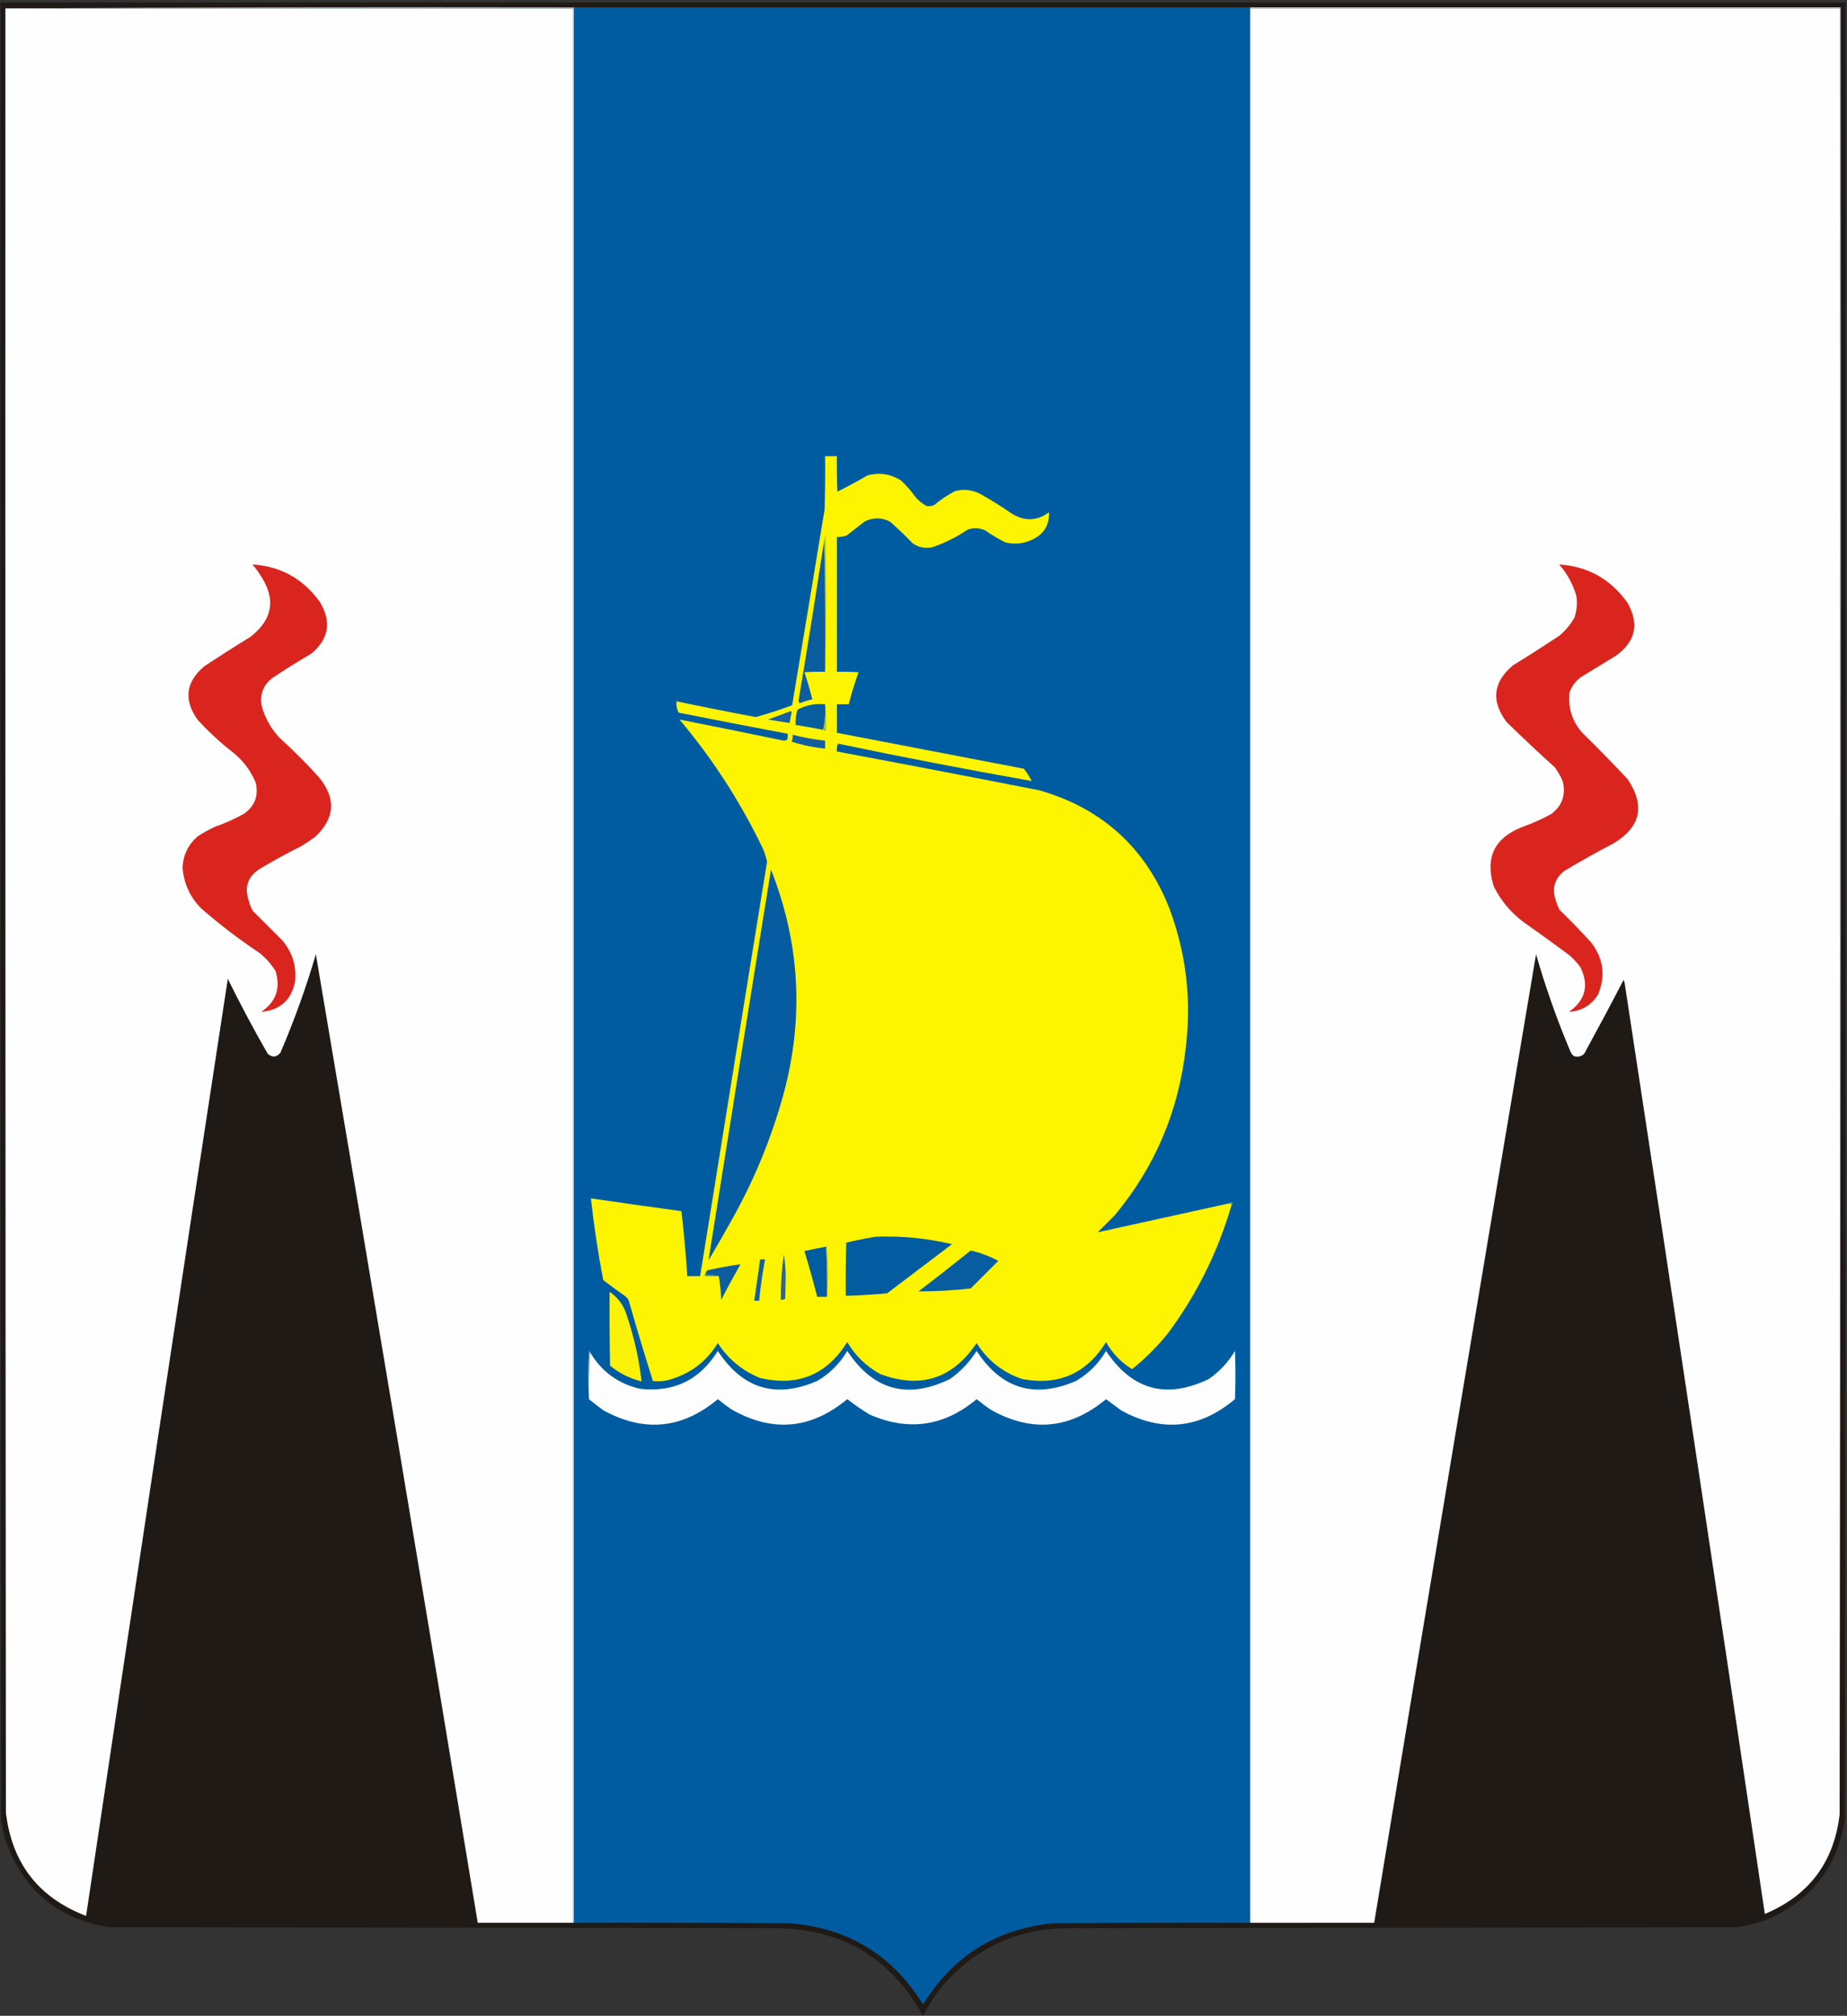
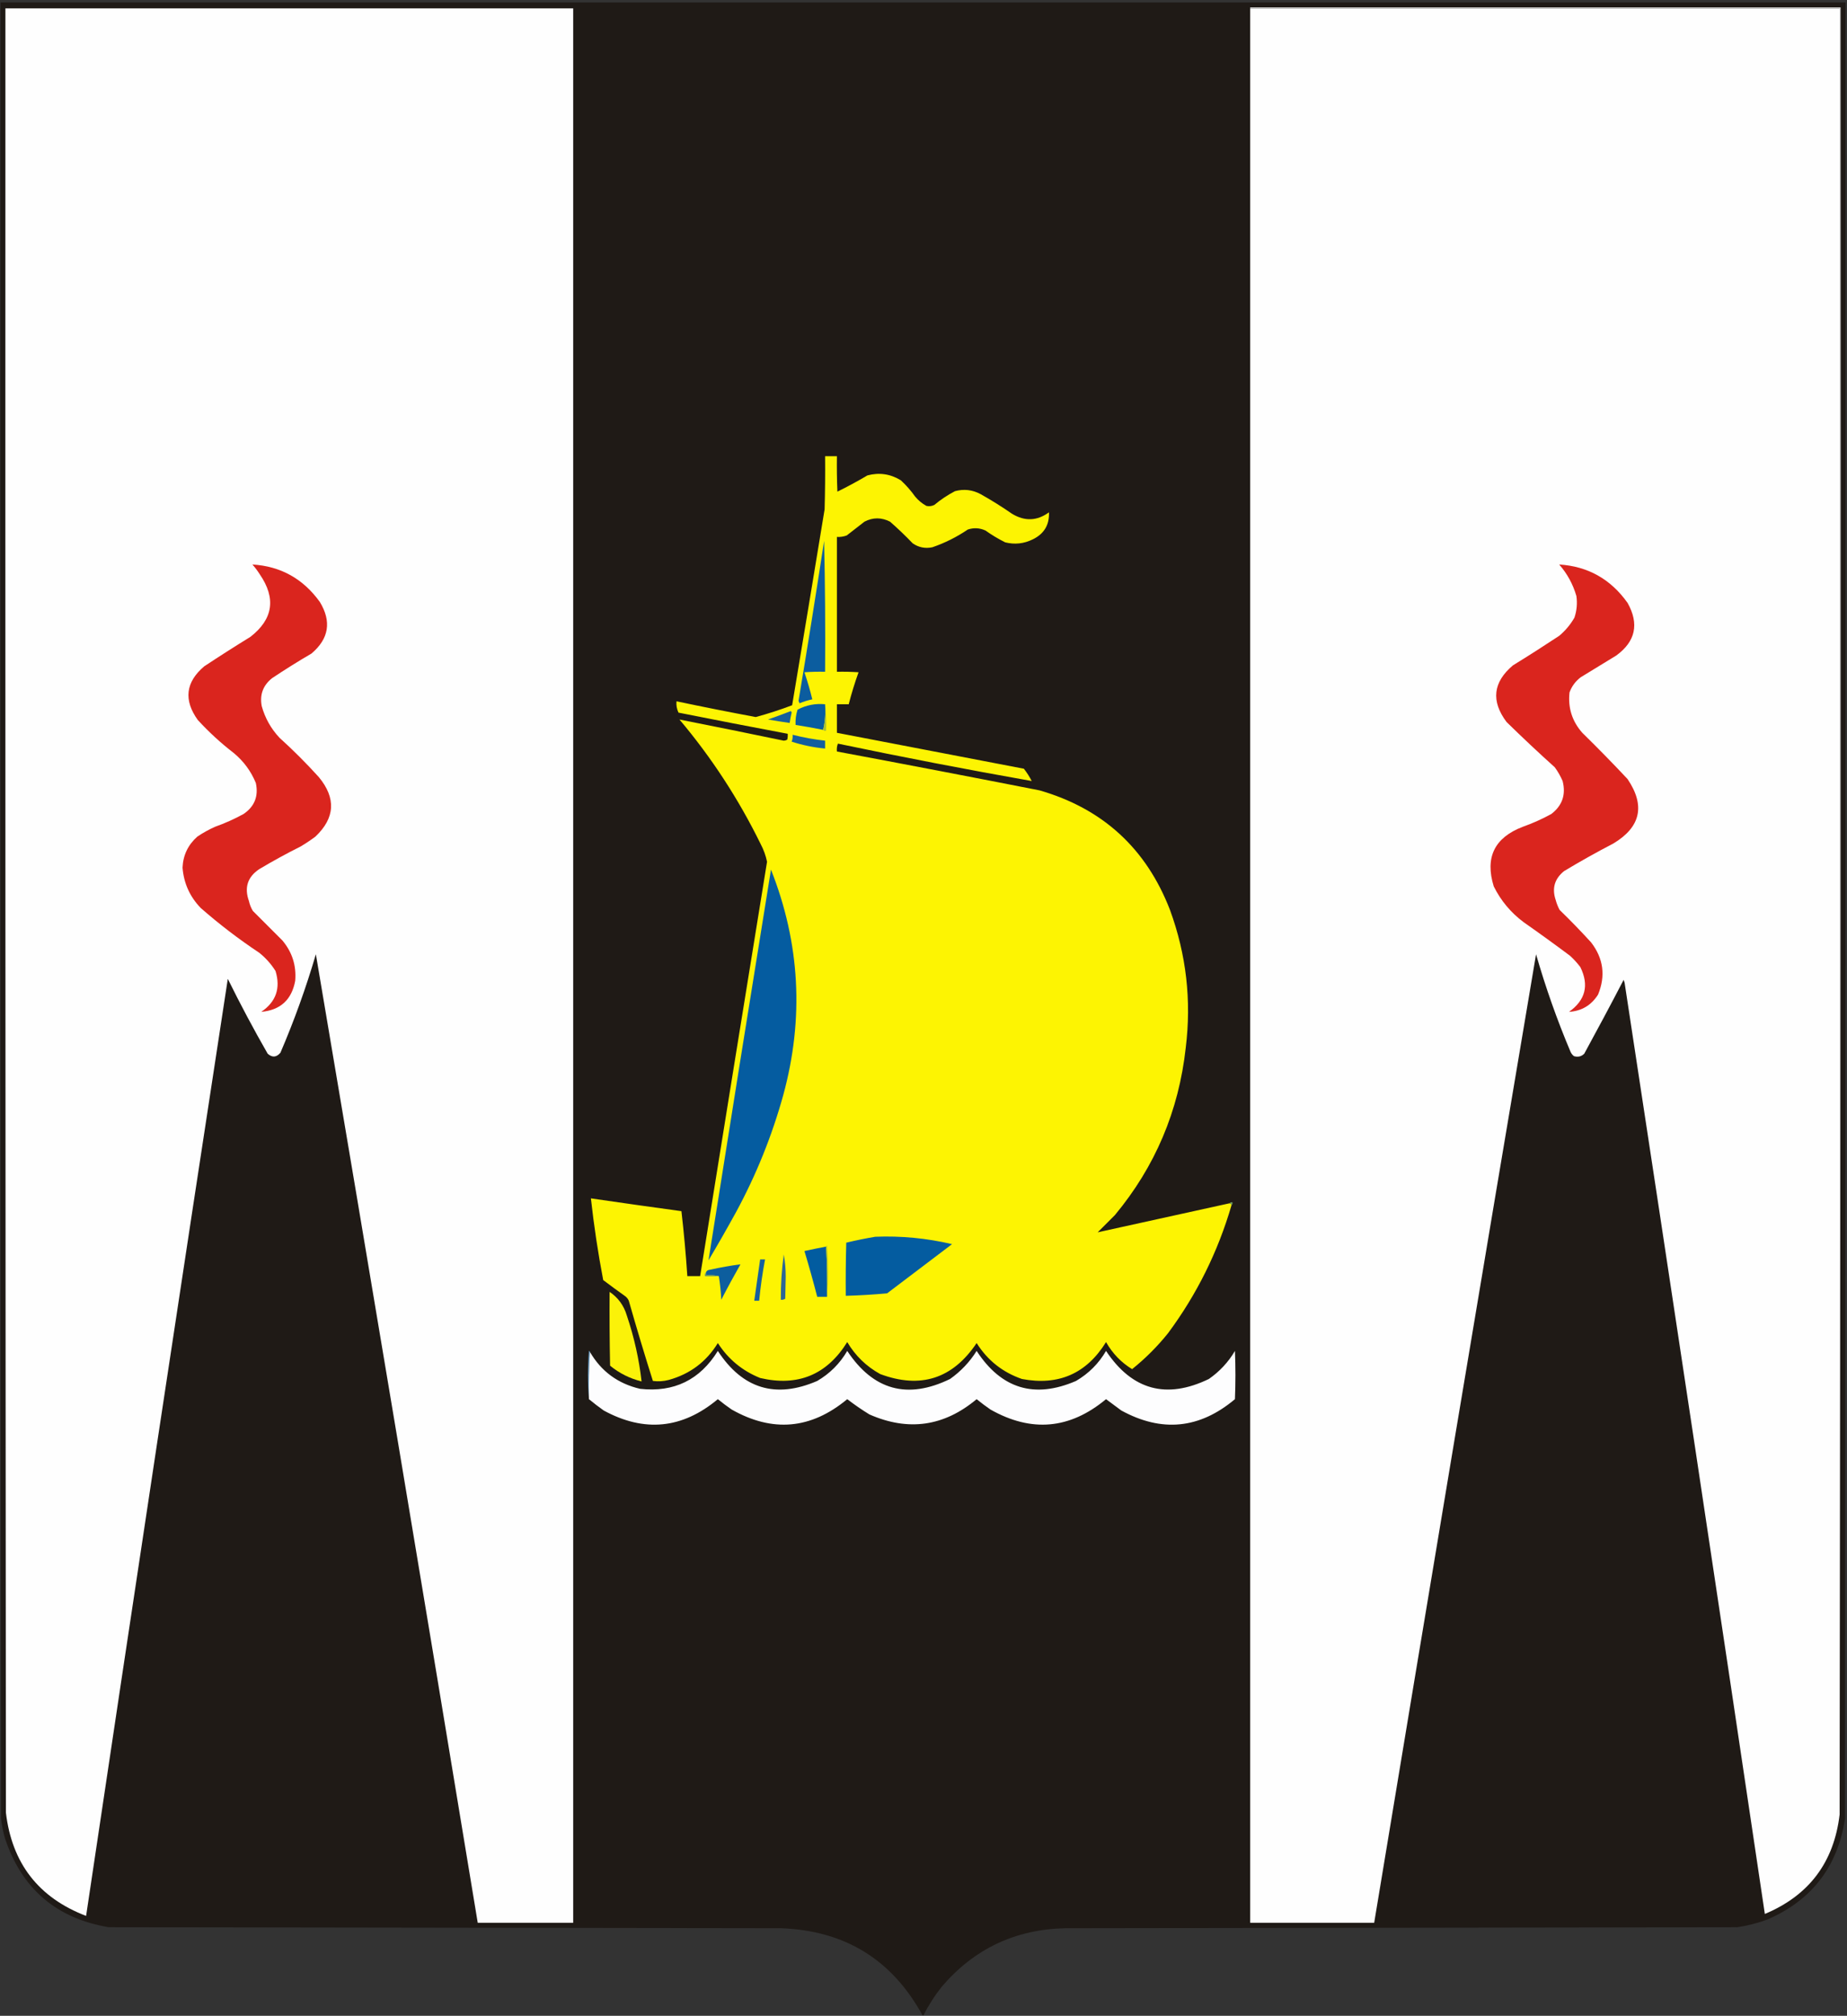
<svg xmlns="http://www.w3.org/2000/svg" version="1.1" width="1877px" height="2048px" style="shape-rendering:geometricPrecision; text-rendering:geometricPrecision; image-rendering:optimizeQuality; fill-rule:evenodd; clip-rule:evenodd">
  <rect width="100%" height="100%" fill="#333333" stroke="none" />
  <g>
    <path style="opacity:0.998" fill="#1f1a16" d="M 938.5,2047.5 C 938.167,2047.5 937.833,2047.5 937.5,2047.5C 906.479,1990.8 858.479,1961.3 793.5,1959C 565.833,1958.67 338.167,1958.33 110.5,1958C 57.165,1949 21.998,1918.83 5,1867.5C 3.154,1860.94 1.82,1854.27 1,1847.5C 0.5,1232.5 0.333,617.5 0.5,2.5C 625.5,2.5 1250.5,2.5 1875.5,2.5C 1875.67,617.5 1875.5,1232.5 1875,1847.5C 1867.67,1896.15 1841.5,1930.32 1796.5,1950C 1786.45,1953.76 1776.12,1956.43 1765.5,1958C 1537.83,1958.33 1310.17,1958.67 1082.5,1959C 1031.71,1960.15 989.875,1979.98 957,2018.5C 949.824,2027.52 943.657,2037.18 938.5,2047.5 Z" />
  </g>
  <g>
    <path style="opacity:1" fill="#fefefe" d="M 5.5,8.5 C 197.833,8.5 390.167,8.5 582.5,8.5C 582.5,656.833 582.5,1305.17 582.5,1953.5C 550.167,1953.5 517.833,1953.5 485.5,1953.5C 431.424,1625.38 376.591,1297.38 321,969.5C 310.98,1003.56 298.98,1036.9 285,1069.5C 280.959,1074.31 276.625,1074.65 272,1070.5C 257.732,1045.63 244.232,1020.3 231.5,994.5C 182.862,1311.7 134.862,1629.03 87.5,1946.5C 39.226,1928.04 12.059,1893.04 6,1841.5C 5.5,1230.5 5.333,619.5 5.5,8.5 Z" />
  </g>
  <g>
-     <path style="opacity:1" fill="#9db8cf" d="M 5.5,8.5 C 197.999,7.5 390.666,7.167 583.5,7.5C 583.5,656.167 583.5,1304.83 583.5,1953.5C 583.167,1953.5 582.833,1953.5 582.5,1953.5C 582.5,1305.17 582.5,656.833 582.5,8.5C 390.167,8.5 197.833,8.5 5.5,8.5 Z" />
-   </g>
+     </g>
  <g>
-     <path style="opacity:1" fill="#005ca0" d="M 583.5,7.5 C 812.5,7.5 1041.5,7.5 1270.5,7.5C 1270.5,7.833 1270.5,8.167 1270.5,8.5C 1270.5,656.833 1270.5,1305.17 1270.5,1953.5C 1203.5,1953.33 1136.5,1953.5 1069.5,1954C 1011.94,1959.94 968.108,1987.44 938,2036.5C 907.162,1986.48 862.329,1958.98 803.5,1954C 730.167,1953.5 656.834,1953.33 583.5,1953.5C 583.5,1304.83 583.5,656.167 583.5,7.5 Z" />
-   </g>
+     </g>
  <g>
    <path style="opacity:1" fill="#fefefe" d="M 1270.5,8.5 C 1470.17,8.5 1669.83,8.5 1869.5,8.5C 1869.5,620.167 1869.5,1231.83 1869.5,1843.5C 1863.75,1892.03 1838.42,1925.7 1793.5,1944.5C 1746.65,1629.05 1699.15,1313.72 1651,998.5C 1650.67,997.5 1650.33,996.5 1650,995.5C 1636.94,1020.63 1623.6,1045.63 1610,1070.5C 1607.09,1073.39 1603.59,1074.23 1599.5,1073C 1597.95,1071.79 1596.78,1070.29 1596,1068.5C 1582.36,1036.22 1570.7,1003.22 1561,969.5C 1505.63,1297.39 1450.8,1625.39 1396.5,1953.5C 1354.5,1953.5 1312.5,1953.5 1270.5,1953.5C 1270.5,1305.17 1270.5,656.833 1270.5,8.5 Z" />
  </g>
  <g>
    <path style="opacity:1" fill="#d5d4d4" d="M 1270.5,8.5 C 1270.5,8.167 1270.5,7.833 1270.5,7.5C 1470.5,7.5 1670.5,7.5 1870.5,7.5C 1870.83,619.667 1870.5,1231.67 1869.5,1843.5C 1869.5,1231.83 1869.5,620.167 1869.5,8.5C 1669.83,8.5 1470.17,8.5 1270.5,8.5 Z" />
  </g>
  <g>
    <path style="opacity:1" fill="#fdf402" d="M 1249.5,1222.5 C 1250.83,1222.5 1251.5,1223.17 1251.5,1224.5C 1237.69,1271.85 1216.19,1315.18 1187,1354.5C 1176.17,1368 1164,1380.17 1150.5,1391C 1139.43,1384.26 1130.6,1375.09 1124,1363.5C 1104.18,1395.56 1075.68,1408.06 1038.5,1401C 1018.87,1394.19 1003.53,1382.03 992.5,1364.5C 968.141,1400.79 935.474,1411.29 894.5,1396C 880.383,1388.22 869.216,1377.38 861,1363.5C 840.271,1396.78 810.771,1408.94 772.5,1400C 754.399,1392.73 740.066,1380.9 729.5,1364.5C 717.833,1383.52 701.167,1396.02 679.5,1402C 674.225,1403.36 668.891,1403.69 663.5,1403C 654.951,1375.98 646.784,1348.81 639,1321.5C 638.215,1319.71 637.049,1318.21 635.5,1317C 627.911,1311.62 620.411,1306.12 613,1300.5C 607.728,1272.88 603.561,1245.21 600.5,1217.5C 631.142,1221.98 661.808,1226.31 692.5,1230.5C 695.028,1252.45 697.028,1274.45 698.5,1296.5C 702.833,1296.5 707.167,1296.5 711.5,1296.5C 734.057,1156.16 756.724,1015.82 779.5,875.5C 778.194,869.215 776.027,863.215 773,857.5C 750.602,811.833 723.102,769.667 690.5,731C 725.794,737.959 761.127,745.126 796.5,752.5C 797.772,752.43 798.938,752.097 800,751.5C 800.495,749.527 800.662,747.527 800.5,745.5C 763.476,738.529 726.476,731.362 689.5,724C 687.755,720.224 687.088,716.391 687.5,712.5C 714.256,718.139 741.089,723.472 768,728.5C 780.536,725.099 792.87,721.099 805,716.5C 816.106,650.2 827.106,583.866 838,517.5C 838.5,499.503 838.667,481.503 838.5,463.5C 842.5,463.5 846.5,463.5 850.5,463.5C 850.333,475.505 850.5,487.505 851,499.5C 861.374,494.396 871.541,488.896 881.5,483C 893.553,479.807 904.886,481.473 915.5,488C 920.922,493.031 925.755,498.531 930,504.5C 933.251,508.422 937.084,511.588 941.5,514C 944.257,514.584 946.923,514.25 949.5,513C 955.984,507.589 962.984,502.922 970.5,499C 979.524,496.57 988.191,497.57 996.5,502C 1007.5,508.166 1018.17,514.833 1028.5,522C 1041.47,529.82 1053.97,529.32 1066,520.5C 1066.54,533.245 1061.04,542.411 1049.5,548C 1040.5,552.424 1031.16,553.424 1021.5,551C 1014.5,547.503 1007.84,543.503 1001.5,539C 995.608,536.299 989.608,535.966 983.5,538C 972.295,545.602 960.295,551.602 947.5,556C 940.206,557.509 933.54,556.176 927.5,552C 920.11,544.274 912.443,536.941 904.5,530C 895.761,525.54 887.094,525.54 878.5,530C 872.5,534.667 866.5,539.333 860.5,544C 857.274,545.199 853.941,545.699 850.5,545.5C 850.5,591.167 850.5,636.833 850.5,682.5C 857.841,682.334 865.174,682.5 872.5,683C 868.662,693.679 865.329,704.513 862.5,715.5C 858.5,715.5 854.5,715.5 850.5,715.5C 850.5,725.167 850.5,734.833 850.5,744.5C 913.809,756.659 977.142,768.826 1040.5,781C 1043.53,784.876 1046.19,789.042 1048.5,793.5C 982.796,781.894 917.13,769.227 851.5,755.5C 850.52,758.086 850.187,760.753 850.5,763.5C 919.195,776.339 987.861,789.505 1056.5,803C 1120.73,821.565 1164.9,862.065 1189,924.5C 1205.59,969.827 1210.93,1016.49 1205,1064.5C 1197.93,1128.6 1173.93,1185.27 1133,1234.5C 1127.17,1240.33 1121.33,1246.17 1115.5,1252C 1160.09,1242.19 1204.76,1232.35 1249.5,1222.5 Z" />
  </g>
  <g>
-     <path style="opacity:1" fill="#abc234" d="M 838.5,682.5 C 838.832,637.997 838.499,593.664 837.5,549.5C 838.06,547.199 838.56,544.866 839,542.5C 839.832,589.335 839.665,636.002 838.5,682.5 Z" />
-   </g>
+     </g>
  <g>
    <path style="opacity:1" fill="#0c5d9f" d="M 837.5,549.5 C 838.499,593.664 838.832,637.997 838.5,682.5C 831.492,682.334 824.492,682.5 817.5,683C 820.553,692.044 823.22,701.211 825.5,710.5C 821.059,711.424 816.725,712.758 812.5,714.5C 812.167,713.667 811.833,712.833 811.5,712C 820.547,657.882 829.214,603.716 837.5,549.5 Z" />
  </g>
  <g>
    <path style="opacity:1" fill="#da251e" d="M 256.5,573.5 C 285.137,575.245 307.971,587.911 325,611.5C 337.13,631.468 334.297,648.968 316.5,664C 302.901,671.938 289.567,680.271 276.5,689C 267.265,696.37 263.765,705.87 266,717.5C 269.406,729.647 275.406,740.314 284,749.5C 298,762.167 311.333,775.5 324,789.5C 341.701,810.891 340.535,831.058 320.5,850C 315.672,853.581 310.672,856.915 305.5,860C 291.179,867.159 277.179,874.825 263.5,883C 251.578,890.94 248.078,901.774 253,915.5C 253.774,919.049 255.107,922.382 257,925.5C 267.054,935.554 277.054,945.554 287,955.5C 296.964,967.392 301.298,981.059 300,996.5C 296.403,1015.77 284.903,1026.27 265.5,1028C 280.51,1017.82 285.344,1003.99 280,986.5C 275.536,979.404 270.036,973.238 263.5,968C 242.677,954.167 222.843,939 204,922.5C 192.943,911.052 186.776,897.385 185.5,881.5C 186.065,868.871 191.065,858.371 200.5,850C 206.178,846.159 212.178,842.826 218.5,840C 228.536,836.435 238.202,832.102 247.5,827C 258.707,819.393 262.874,808.893 260,795.5C 255.074,783.5 247.574,773.333 237.5,765C 224.382,754.882 212.215,743.715 201,731.5C 186.447,711.223 188.614,693.057 207.5,677C 222.997,666.75 238.664,656.75 254.5,647C 277.566,629.057 280.732,607.891 264,583.5C 261.723,579.92 259.223,576.586 256.5,573.5 Z" />
  </g>
  <g>
    <path style="opacity:1" fill="#da251e" d="M 1584.5,573.5 C 1613.65,575.338 1636.82,588.338 1654,612.5C 1665.97,633.851 1662.14,651.684 1642.5,666C 1630.5,673.333 1618.5,680.667 1606.5,688C 1601.1,692.061 1597.26,697.228 1595,703.5C 1593.31,719.097 1597.64,732.764 1608,744.5C 1623.67,759.835 1639,775.502 1654,791.5C 1672.2,818.468 1667.37,840.302 1639.5,857C 1622.51,865.826 1605.84,875.16 1589.5,885C 1579.8,892.781 1576.96,902.615 1581,914.5C 1581.94,917.993 1583.28,921.326 1585,924.5C 1595.98,935.143 1606.64,946.143 1617,957.5C 1629.51,973.82 1631.84,991.487 1624,1010.5C 1617.07,1021.38 1607.24,1027.21 1594.5,1028C 1611.23,1016.13 1615.07,1000.96 1606,982.5C 1602.87,978.367 1599.37,974.534 1595.5,971C 1580.01,959.422 1564.34,948.088 1548.5,937C 1535.38,927.221 1525.21,915.054 1518,900.5C 1508.92,871.164 1518.75,850.997 1547.5,840C 1557.54,836.435 1567.2,832.102 1576.5,827C 1587.69,818.442 1591.52,807.276 1588,793.5C 1585.84,788.508 1583.17,783.841 1580,779.5C 1563.36,764.533 1547.03,749.2 1531,733.5C 1515.08,712.243 1517.25,693.076 1537.5,676C 1553.34,666.25 1569,656.25 1584.5,646C 1590.8,640.711 1595.96,634.544 1600,627.5C 1602.41,620.35 1603.07,613.017 1602,605.5C 1598.47,593.423 1592.63,582.757 1584.5,573.5 Z" />
  </g>
  <g>
    <path style="opacity:1" fill="#085d9f" d="M 838.5,715.5 C 839.136,724.565 838.47,733.231 836.5,741.5C 827.218,739.62 817.885,737.953 808.5,736.5C 808.215,731.171 808.882,726.004 810.5,721C 819.283,716.35 828.616,714.517 838.5,715.5 Z" />
  </g>
  <g>
    <path style="opacity:1" fill="#a9c037" d="M 838.5,715.5 C 839.493,724.318 839.827,733.318 839.5,742.5C 838.209,742.737 837.209,742.404 836.5,741.5C 838.47,733.231 839.136,724.565 838.5,715.5 Z" />
  </g>
  <g>
    <path style="opacity:1" fill="#17609c" d="M 803.5,722.5 C 804.097,722.735 804.43,723.235 804.5,724C 803.671,727.478 803.004,730.978 802.5,734.5C 795.178,733.447 787.844,732.28 780.5,731C 788.304,728.236 795.97,725.402 803.5,722.5 Z" />
  </g>
  <g>
    <path style="opacity:1" fill="#135e9e" d="M 805.5,746.5 C 816.355,749.271 827.355,751.271 838.5,752.5C 838.5,755.167 838.5,757.833 838.5,760.5C 826.9,759.41 815.567,757.076 804.5,753.5C 805.374,751.253 805.708,748.92 805.5,746.5 Z" />
  </g>
  <g>
    <path style="opacity:1" fill="#055ca0" d="M 783.5,883.5 C 813.076,958.273 817.243,1034.61 796,1112.5C 784.508,1153.97 768.508,1193.64 748,1231.5C 738.92,1248 729.586,1264.33 720,1280.5C 740.943,1148.18 762.109,1015.84 783.5,883.5 Z" />
  </g>
  <g>
    <path style="opacity:1" fill="#709d5d" d="M 1249.5,1222.5 C 1250.21,1221.6 1251.21,1221.26 1252.5,1221.5C 1252.74,1222.79 1252.4,1223.79 1251.5,1224.5C 1251.5,1223.17 1250.83,1222.5 1249.5,1222.5 Z" />
  </g>
  <g>
    <path style="opacity:1" fill="#045ca0" d="M 889.5,1256.5 C 915.847,1255.47 941.847,1257.97 967.5,1264C 945.5,1280.67 923.5,1297.33 901.5,1314C 887.522,1315.26 873.522,1316.09 859.5,1316.5C 859.333,1298.5 859.5,1280.5 860,1262.5C 869.857,1260.15 879.691,1258.15 889.5,1256.5 Z" />
  </g>
  <g>
    <path style="opacity:1" fill="#025ca0" d="M 839.5,1266.5 C 840.497,1283.33 840.83,1300.33 840.5,1317.5C 837.167,1317.5 833.833,1317.5 830.5,1317.5C 826.468,1301.9 822.134,1286.4 817.5,1271C 824.83,1269.39 832.163,1267.89 839.5,1266.5 Z" />
  </g>
  <g>
    <path style="opacity:1" fill="#b7ca2c" d="M 839.5,1266.5 C 839.56,1265.96 839.893,1265.62 840.5,1265.5C 841.827,1283 841.827,1300.33 840.5,1317.5C 840.83,1300.33 840.497,1283.33 839.5,1266.5 Z" />
  </g>
  <g>
-     <path style="opacity:1" fill="#075d9f" d="M 986.5,1270.5 C 996.318,1272.72 1005.65,1276.22 1014.5,1281C 1005.17,1290.33 995.833,1299.67 986.5,1309C 968.874,1311.03 951.208,1312.03 933.5,1312C 951.353,1298.3 969.02,1284.47 986.5,1270.5 Z" />
-   </g>
+     </g>
  <g>
    <path style="opacity:1" fill="#2d6696" d="M 796.5,1274.5 C 797.831,1281.64 798.497,1289.14 798.5,1297C 798.333,1304.5 798.167,1312 798,1319.5C 796.644,1320.38 795.144,1320.71 793.5,1320.5C 793.418,1304.92 794.418,1289.58 796.5,1274.5 Z" />
  </g>
  <g>
    <path style="opacity:1" fill="#165f9d" d="M 772.5,1279.5 C 774.167,1279.5 775.833,1279.5 777.5,1279.5C 774.849,1293.41 772.849,1307.41 771.5,1321.5C 769.833,1321.5 768.167,1321.5 766.5,1321.5C 768.5,1307.5 770.5,1293.5 772.5,1279.5 Z" />
  </g>
  <g>
    <path style="opacity:1" fill="#0d5e9e" d="M 730.5,1296.5 C 726.366,1295.52 722.032,1295.18 717.5,1295.5C 717.5,1294.5 717.5,1293.5 717.5,1292.5C 718.23,1290.95 719.563,1290.12 721.5,1290C 731.932,1287.68 742.266,1285.84 752.5,1284.5C 745.746,1296.34 739.246,1308.34 733,1320.5C 732.592,1312.31 731.758,1304.31 730.5,1296.5 Z" />
  </g>
  <g>
    <path style="opacity:1" fill="#488379" d="M 717.5,1292.5 C 717.5,1293.5 717.5,1294.5 717.5,1295.5C 722.032,1295.18 726.366,1295.52 730.5,1296.5C 725.833,1296.5 721.167,1296.5 716.5,1296.5C 716.232,1294.9 716.566,1293.57 717.5,1292.5 Z" />
  </g>
  <g>
    <path style="opacity:1" fill="#fbf209" d="M 619.5,1312.5 C 628.14,1318.33 633.974,1326.33 637,1336.5C 644.467,1358.66 649.467,1380.99 652,1403.5C 640.088,1400.54 629.422,1395.21 620,1387.5C 619.5,1362.5 619.333,1337.5 619.5,1312.5 Z" />
  </g>
  <g>
    <path style="opacity:1" fill="#659cc6" d="M 599.5,1373.5 C 598.504,1389.32 598.17,1405.32 598.5,1421.5C 597.173,1405.33 597.173,1389 598.5,1372.5C 599.107,1372.62 599.44,1372.96 599.5,1373.5 Z" />
  </g>
  <g>
    <path style="opacity:1" fill="#fdfdfe" d="M 598.5,1421.5 C 598.17,1405.32 598.504,1389.32 599.5,1373.5C 610.992,1393.27 627.992,1405.77 650.5,1411C 684.941,1414.78 711.274,1401.95 729.5,1372.5C 754.659,1411.05 788.326,1421.22 830.5,1403C 843.333,1395.5 853.5,1385.33 861,1372.5C 887.481,1412.5 922.314,1422 965.5,1401C 976.399,1393.27 985.399,1383.77 992.5,1372.5C 1017.66,1411.05 1051.33,1421.22 1093.5,1403C 1106.33,1395.5 1116.5,1385.33 1124,1372.5C 1150.53,1412.34 1185.36,1421.84 1228.5,1401C 1239.42,1393.41 1248.26,1383.91 1255,1372.5C 1255.67,1388.83 1255.67,1405.17 1255,1421.5C 1219.13,1451.68 1180.63,1455.52 1139.5,1433C 1134.32,1429.15 1129.16,1425.32 1124,1421.5C 1087.28,1452.08 1048.11,1455.58 1006.5,1432C 1001.69,1428.69 997.025,1425.19 992.5,1421.5C 959.389,1449.24 923.056,1454.41 883.5,1437C 875.714,1432.21 868.214,1427.04 861,1421.5C 824.242,1452.08 785.075,1455.58 743.5,1432C 738.692,1428.69 734.025,1425.19 729.5,1421.5C 693.427,1451.67 654.76,1455.5 613.5,1433C 608.339,1429.33 603.339,1425.5 598.5,1421.5 Z" />
  </g>
</svg>